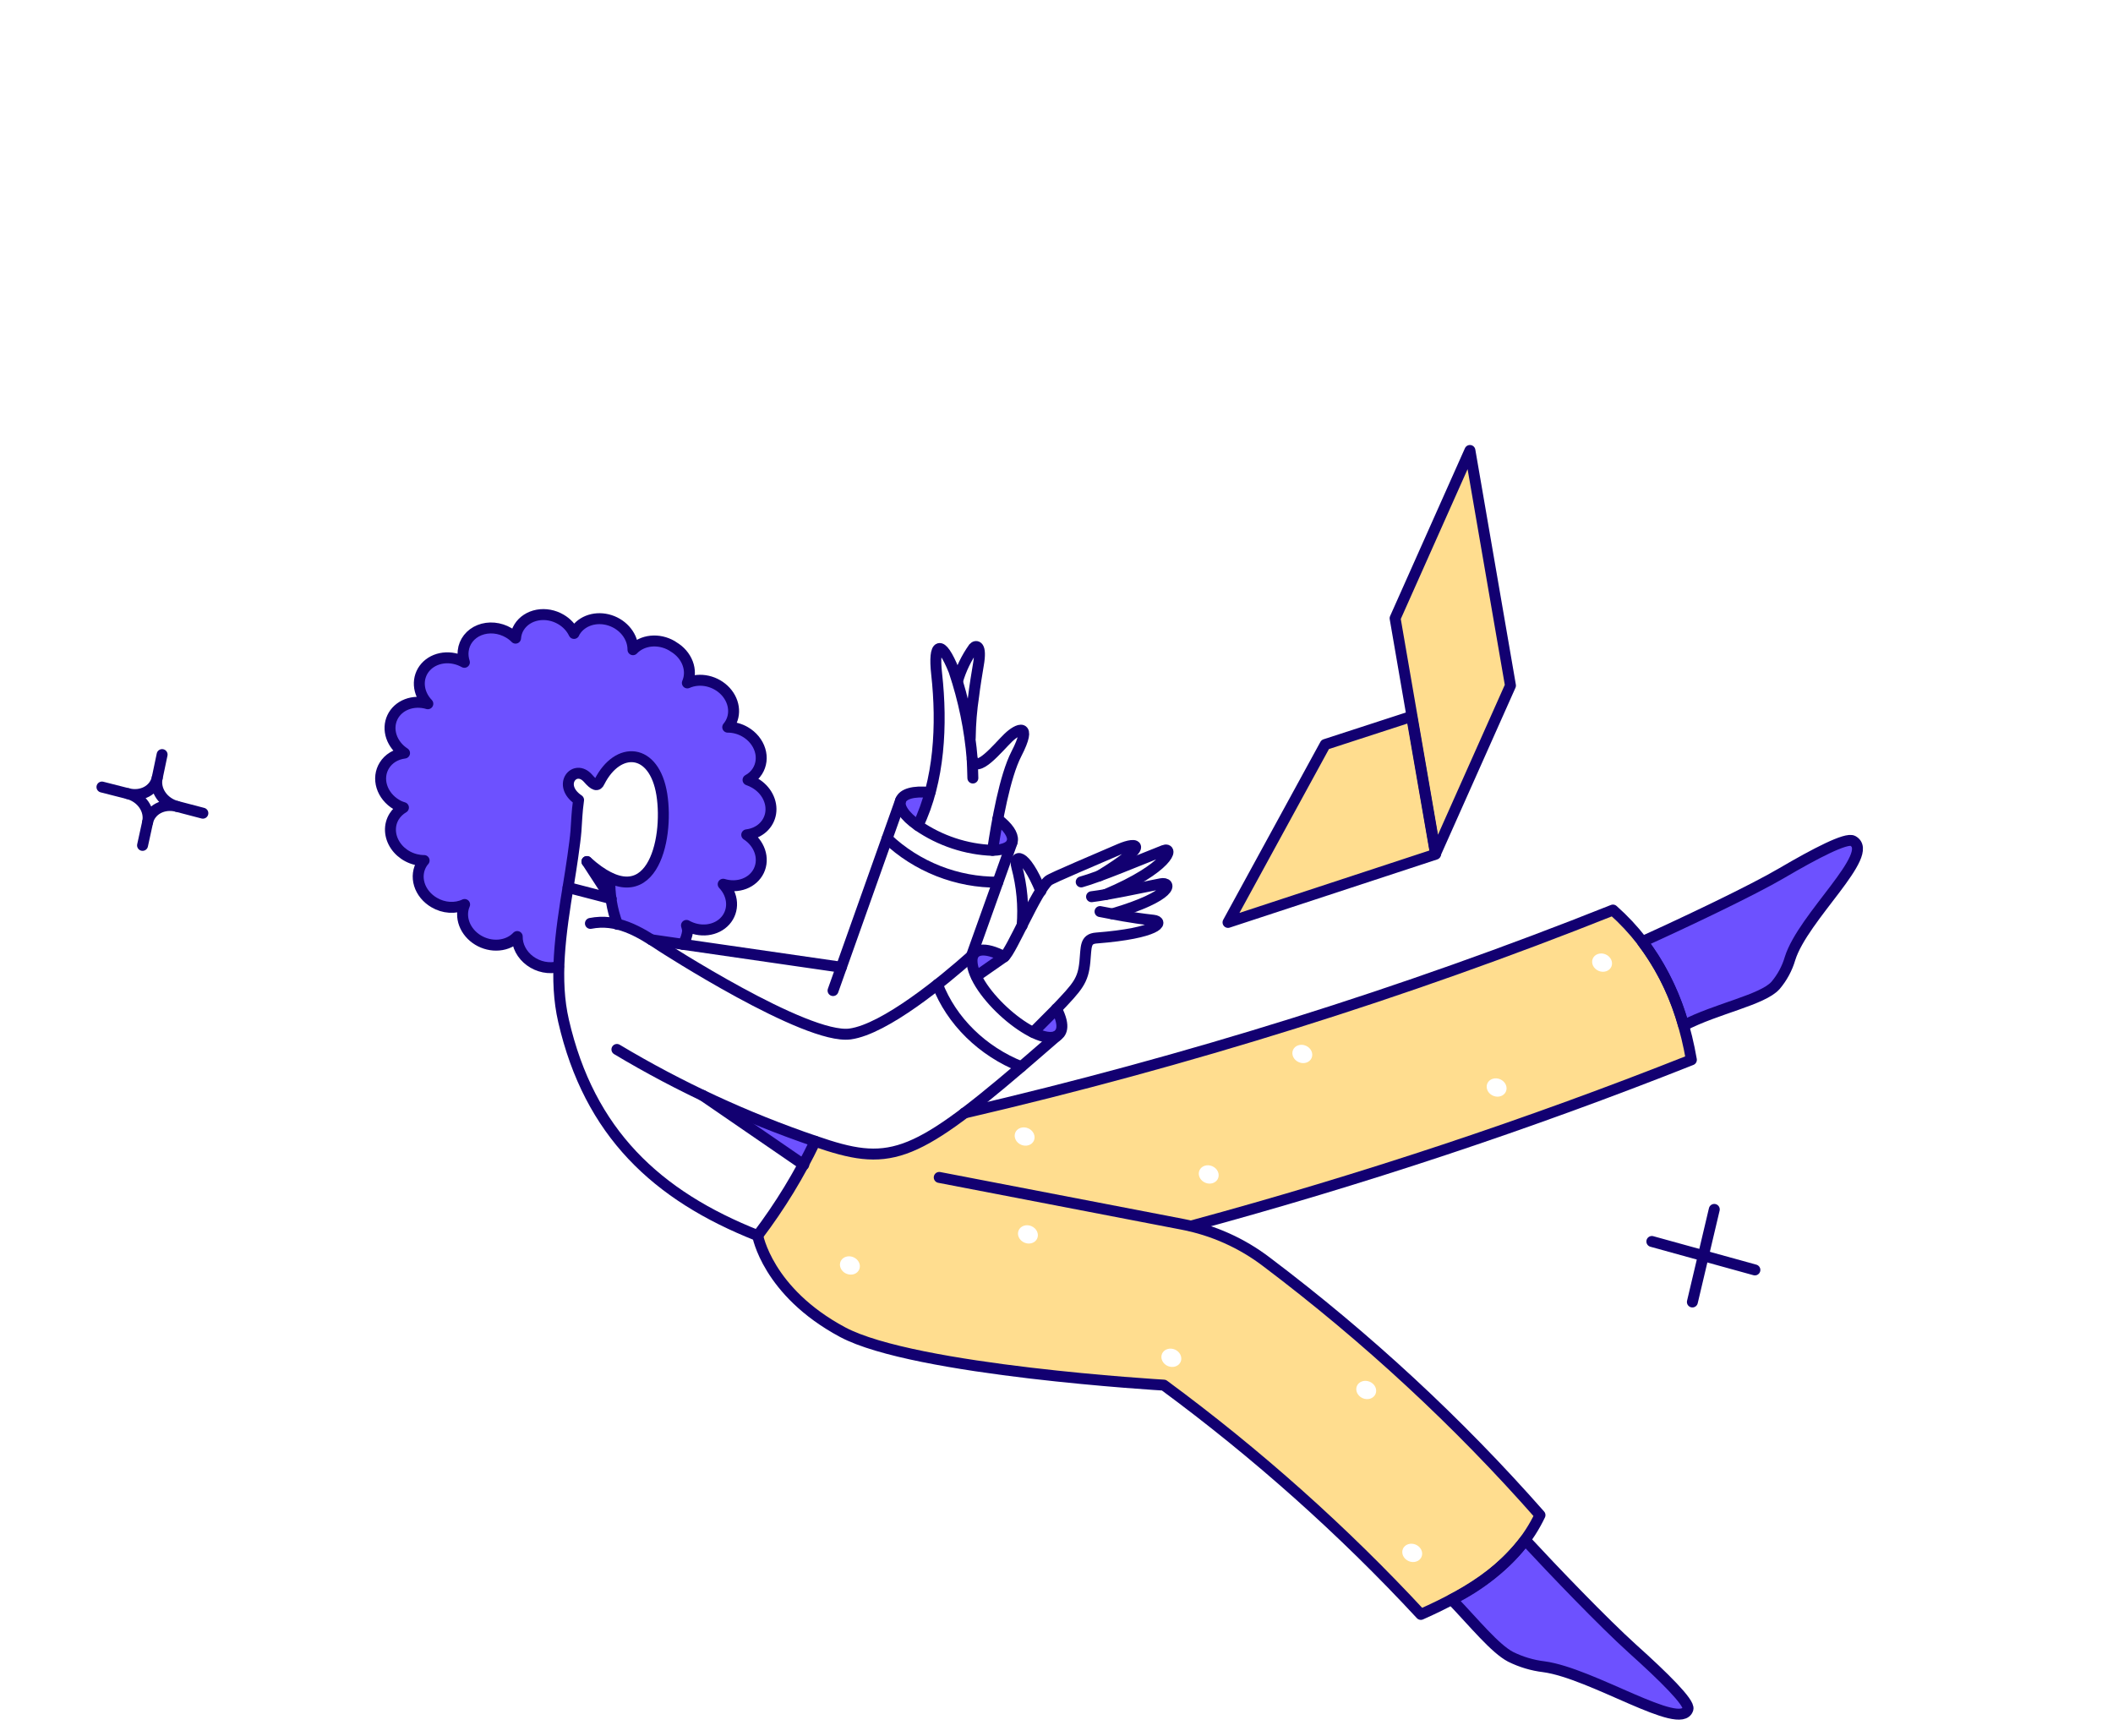
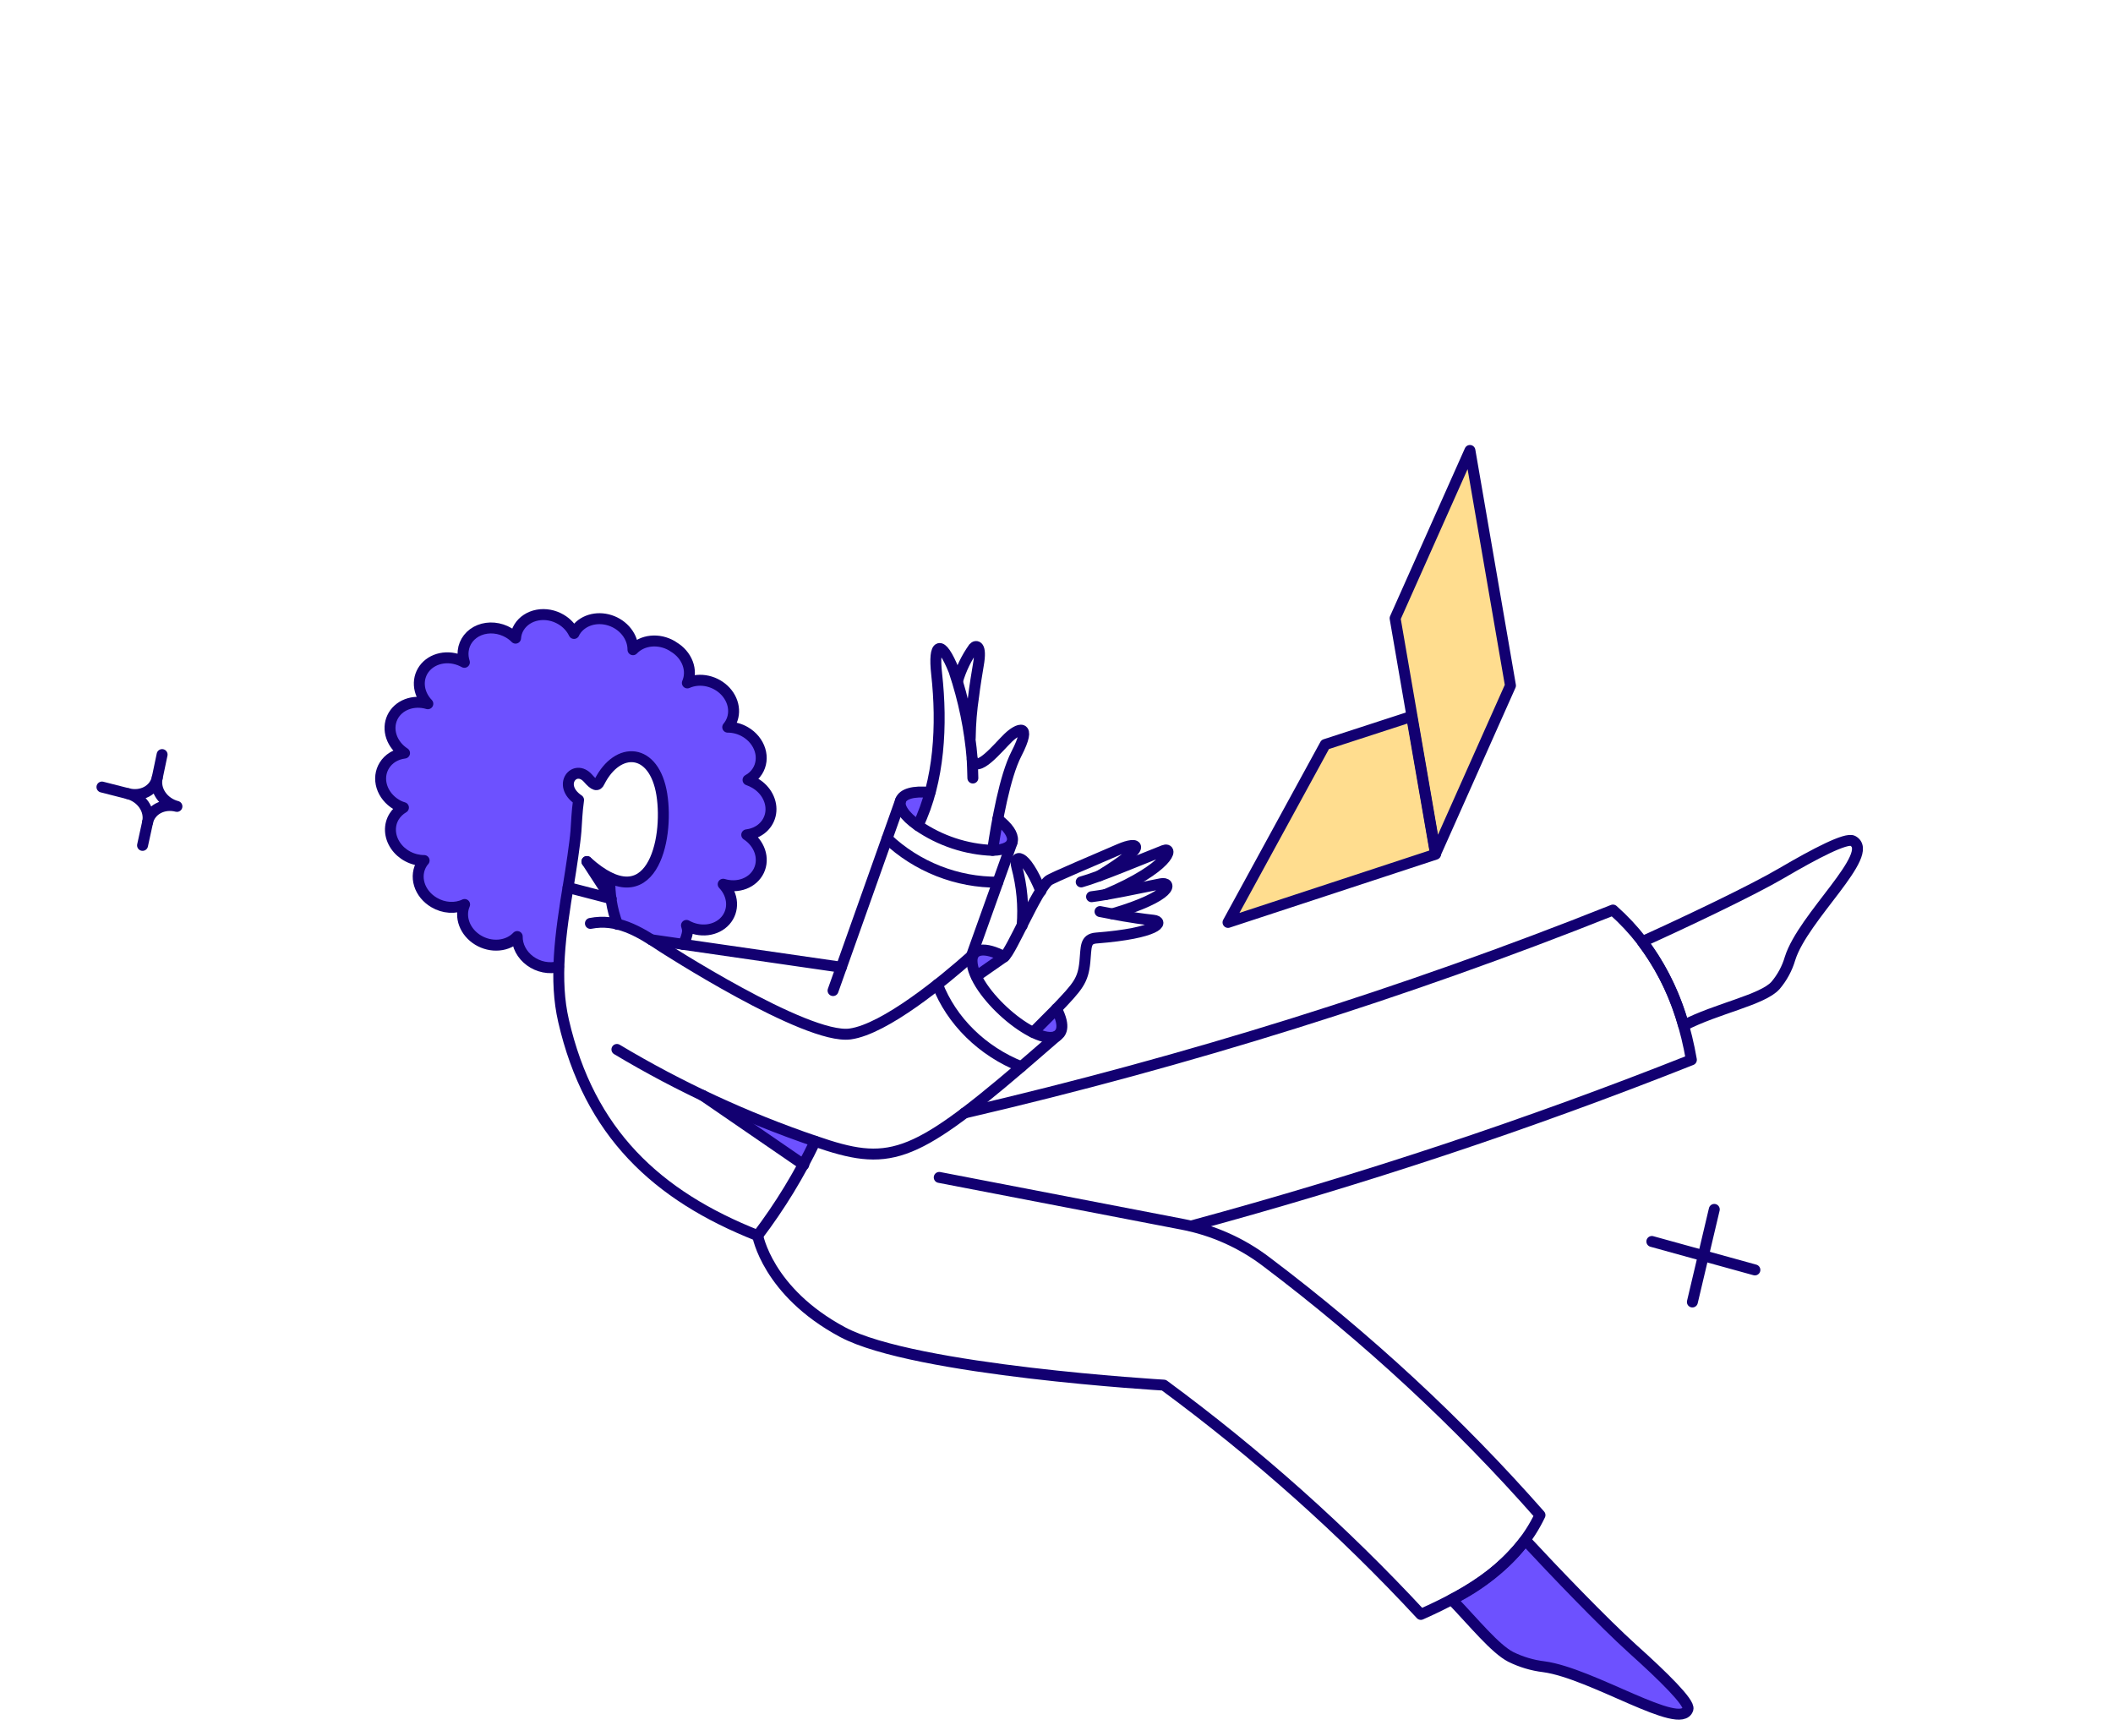
<svg xmlns="http://www.w3.org/2000/svg" fill="none" height="249" viewBox="0 0 303 249" width="303">
  <path d="m210.78 64.597-10.728 24.065 5.814 33.711 10.728-24.066z" fill="#ffdd8f" />
  <path d="m202.418 102.731-12.394 4.031-13.936 25.512 29.759-9.778-3.429-19.766z" fill="#ffdd8f" />
-   <path clip-rule="evenodd" d="m170.849 175.804c24.494-6.637 48.43-14.59 71.695-23.82-1.515-8.774-5.102-16.035-11.248-21.479-29.932 11.936-61.018 21.664-92.987 29.101-7.229 5.572-11.69 7.786-21.395 4.016-2.28 4.766-5.043 9.294-8.254 13.53 0 0 1.351 8.093 12.163 13.879 10.311 5.518 46.069 7.599 46.069 7.599 13.376 9.858 25.726 20.876 36.852 32.879 7.31-3.25 13.727-7.199 17.085-14.239-11.685-13.281-24.829-25.453-39.19-36.293-3.174-2.455-6.872-4.228-10.79-5.173zm-47.638 6.241c-.066.155-.167.294-.296.409-.129.114-.283.202-.454.258-.172.056-.356.08-.544.069-.187-.01-.374-.055-.549-.13-.265-.114-.493-.294-.657-.518-.164-.225-.255-.483-.263-.743-.008-.259.068-.508.218-.715.151-.207.369-.362.627-.446.258-.085.544-.096.823-.03s.537.205.743.399c.205.195.349.436.411.694.063.257.042.52-.059.753zm24.776-3.789c.346-.113.616-.353.751-.666s.124-.674-.031-1.003c-.154-.329-.44-.6-.794-.753s-.747-.175-1.092-.061c-.346.113-.616.353-.751.666s-.124.674.031 1.003.441.6.794.752c.354.153.747.175 1.092.061zm21.317 17.027c-.067.156-.168.294-.297.409-.129.114-.283.201-.454.257-.171.057-.356.081-.544.071-.187-.01-.374-.055-.549-.13-.175-.076-.336-.181-.472-.311-.136-.129-.245-.279-.322-.443-.077-.163-.119-.335-.125-.507-.006-.173.026-.341.093-.496s.168-.294.297-.408c.129-.115.283-.202.455-.258.171-.057.355-.08.543-.07.187.01.374.054.55.13.175.075.335.181.471.31.137.129.246.28.322.443.077.163.119.336.125.508.005.172-.026.34-.093.495zm27.195 5.283c.171-.056.325-.144.454-.259.129-.114.229-.252.296-.407s.099-.324.093-.496c-.005-.172-.047-.344-.124-.507-.076-.163-.186-.314-.322-.443s-.297-.234-.472-.31c-.175-.075-.362-.119-.549-.13-.187-.01-.372.013-.543.07-.171.056-.325.144-.454.258s-.23.253-.296.408c-.067.155-.099.323-.094.495.006.172.048.345.125.508.076.163.186.313.322.442s.296.234.472.31c.175.075.361.12.549.13.187.011.372-.013.543-.069zm7.345 22.693c-.066.156-.167.294-.296.409-.129.114-.283.201-.455.257-.171.057-.355.081-.543.071-.187-.01-.374-.055-.55-.13-.175-.076-.335-.181-.471-.311-.137-.129-.246-.279-.322-.443-.077-.163-.12-.335-.125-.507-.006-.173.026-.341.092-.496.067-.155.168-.294.297-.408.129-.115.284-.202.455-.258.171-.057.356-.08.544-.07.187.01.374.054.549.13.175.075.336.181.472.31s.245.28.322.443.119.336.124.508c.006.172-.026.34-.093.495zm-56.331-59.037c.171-.057.326-.144.455-.259.128-.114.229-.252.296-.407s.099-.324.094-.496c-.006-.172-.048-.345-.124-.508-.077-.163-.187-.313-.323-.442-.136-.13-.296-.235-.472-.311-.175-.075-.361-.119-.549-.13-.187-.01-.372.013-.543.069s-.326.144-.454.258c-.129.115-.23.253-.297.408-.066.155-.098.324-.093.496.006.172.048.344.124.507.077.163.187.314.323.443s.296.234.472.31c.175.075.361.119.549.13.187.01.372-.013.543-.07zm27.15 4.768c-.1.234-.277.429-.507.56s-.504.193-.787.177c-.282-.016-.561-.108-.8-.266-.239-.157-.428-.373-.543-.619-.155-.329-.166-.689-.031-1.002s.405-.553.75-.667c.346-.113.739-.091 1.092.061.354.153.64.423.795.752.076.163.119.336.124.508s-.026.341-.093.496zm12.67-16.61c.345-.113.615-.353.75-.666s.124-.674-.031-1.003c-.154-.329-.44-.6-.794-.752-.354-.153-.746-.175-1.092-.061s-.615.353-.75.666-.124.674.031 1.003c.154.329.44.6.794.752.353.153.746.175 1.092.061zm28.614 4.143c-.1.234-.277.429-.507.561-.23.131-.504.193-.787.177-.282-.016-.561-.108-.8-.266-.239-.157-.428-.373-.543-.619-.077-.163-.119-.335-.124-.507-.006-.172.026-.341.093-.496.066-.155.167-.293.296-.408.129-.114.283-.202.454-.258s.356-.08.543-.069c.187.01.374.055.549.13.175.076.336.181.472.31s.246.279.322.442c.077.163.119.336.125.508.005.172-.026.34-.093.495zm14.371-17.241c.172-.056.326-.144.455-.258.128-.115.229-.253.296-.408s.098-.324.093-.496-.047-.344-.124-.507-.186-.313-.323-.442c-.136-.13-.296-.235-.471-.31-.175-.076-.362-.12-.549-.131-.188-.01-.372.014-.543.07s-.326.144-.455.258c-.128.114-.229.253-.296.408s-.098.323-.093.495.048.345.124.508c.077.163.186.313.323.442.136.129.296.235.471.31.175.076.362.12.549.13.188.011.372-.013.543-.069z" fill="#ffdd8f" fill-rule="evenodd" />
  <path d="m144.02 137.205c-.421.304-2.193 1.512-4.002 2.787-1.723-3.569.253-4.803 4.002-2.787z" fill="#6d51ff" />
  <path d="m151.505 144.658-3.358 3.381c1.402.69 3.339 1.202 3.953-.012.15-.549.175-1.131.073-1.71-.103-.579-.33-1.143-.668-1.659z" fill="#6d51ff" />
  <path d="m143.072 117.452c-.34 1.911-.604 3.569-.742 4.481 1.437-.038 2.485-.386 2.775-1.118.39-.948-.396-2.142-2.035-3.363z" fill="#6d51ff" />
  <path d="m131.636 118.378c-4.007-2.841-3.136-5.238 1.722-4.744-.451 1.625-1.028 3.212-1.722 4.744z" fill="#6d51ff" />
  <path d="m242.045 245.068c.265-.914-3.47-4.61-7.941-8.623-4.185-3.776-11.293-11.185-15.393-15.608-2.746 3.556-6.335 6.468-10.53 8.545 3.249 3.401 6.2 7.045 8.442 8.211 1.497.74 3.109 1.222 4.749 1.419 6.902.92 19.686 9.317 20.673 6.056z" fill="#6d51ff" />
-   <path d="m265.699 120.587c-.939-.519-5.356 1.778-10.19 4.609-4.237 2.488-13.699 6.982-20 9.839 2.762 3.695 4.772 7.781 5.92 12.038 4.671-2.444 11.303-3.672 13.169-5.753.966-1.138 1.674-2.452 2.089-3.872 1.856-5.942 12.384-15.008 9.012-16.861z" fill="#6d51ff" />
+   <path d="m265.699 120.587z" fill="#6d51ff" />
  <path d="m107.068 119.706c.966-.119 1.832-.537 2.459-1.187.628-.651.98-1.495 1.003-2.4.022-.905-.288-1.817-.881-2.592s-1.434-1.367-2.389-1.682c.796-.444 1.386-1.132 1.679-1.955.293-.824.272-1.739-.059-2.601-.332-.863-.955-1.626-1.773-2.171-.819-.545-1.787-.841-2.754-.843 2.893-2.994-1.485-8.238-5.786-6.352.358-.894.352-1.905-.018-2.855-.37-.95-1.08-1.78-2.007-2.346-.927-.566-2.012-.832-3.067-.751s-2.012.502-2.707 1.191c.004-4.466-6.797-6.183-8.457-2.331-.406-.845-1.094-1.567-1.956-2.053s-1.852-.708-2.812-.632c-.96.076-1.837.447-2.493 1.054-.656.607-1.055 1.415-1.133 2.299-.699-.696-1.611-1.177-2.591-1.365-.98-.189-1.972-.074-2.816.325-.845.399-1.494 1.06-1.844 1.877-.35.817-.381 1.743-.087 2.631-.926-.515-1.992-.726-3.009-.597-1.017.129-1.919.59-2.547 1.302s-.941 1.628-.883 2.586c.058.959.482 1.898 1.198 2.651-1.015-.298-2.081-.265-3.008.095s-1.655 1.023-2.056 1.872c-.401.848-.447 1.827-.132 2.762.315.936.973 1.767 1.855 2.347-4.614.556-4.402 6.687-.144 7.825-.792.452-1.377 1.146-1.664 1.974s-.26 1.744.077 2.608c.337.863.964 1.626 1.786 2.17.822.544 1.792.839 2.761.84-2.917 3.022 1.645 8.269 5.808 6.304-.368.867-.376 1.854-.022 2.785.353.93 1.045 1.744 1.951 2.296.906.553 1.969.807 2.998.718 1.029-.089 1.957-.515 2.619-1.203-.013.654.149 1.315.471 1.926s.796 1.153 1.38 1.579c.584.426 1.259.723 1.968.866.709.143 1.43.126 2.1-.048.207-4.116.682-8.196 1.423-12.217 1.667-10.784.75-6.974 1.383-11.748-3.151-2.13-.541-5.263 1.367-3.097.908 1.048 1.345 1.151 1.625.5 2.633-5.209 7.87-4.923 8.945 1.799.838 5.247-.639 13.469-5.862 12.475-.549-.091-1.087-.256-1.598-.489-.48 1.115.801 5.814 1.081 6.632 1.739.468 3.395 1.23 4.877 2.246l4.524.664c.317-.367.528-.805.614-1.28.086-.475.046-.972-.118-1.45.922.52 1.987.738 3.004.615 1.017-.124 1.922-.58 2.553-1.288.631-.707.948-1.621.895-2.579-.054-.957-.474-1.897-1.187-2.651 1.013.305 2.079.279 3.01-.072s1.668-1.005 2.081-1.847c.413-.843.475-1.819.176-2.757-.3-.939-.942-1.779-1.813-2.373z" fill="#6d51ff" />
  <path d="m87.468 125.916c-1.183-.606-2.269-1.373-3.218-2.273l3.356 5.104c-.25-.942-.296-1.905-.136-2.83z" fill="#6d51ff" />
  <path d="m116.896 163.663c-5.493-1.907-10.889-4.099-16.159-6.565l14.538 9.952c.606-1.096 1.147-2.228 1.621-3.387z" fill="#6d51ff" />
  <g stroke="#120071" stroke-linejoin="round" stroke-width="1.569">
    <path d="m139.294 137.11 5.827-16.291" stroke-linecap="round" />
    <path d="m119.458 142.05 9.683-27.259" stroke-linecap="round" />
    <path d="m87.62 128.867-3.456-5.319" stroke-linecap="round" />
    <path d="m84.164 123.548c9.195 8.336 11.797-3.028 10.739-9.63-1.078-6.721-6.312-7.007-8.945-1.798-.281.651-.715.543-1.625-.5-1.897-2.172-4.518.967-1.367 3.096-.254 1.863-.261 2.944-.376 4.468-.125 1.659-.738 5.655-1.007 7.281-1.279 7.659-2.124 14.06-.771 19.928 3.695 16.057 13.349 25.07 27.835 30.797 3.211-4.236 5.973-8.764 8.254-13.53 10.453 3.62 13.796 2.764 29.531-10.674 1.58-1.35 3.247-2.801 5.096-4.405" stroke-linecap="round" />
    <path d="m88.546 132.554c-.805-2.166-1.172-4.416-1.081-6.633" stroke-linecap="round" />
    <path d="m139.287 137.103c-3.885 3.469-12.377 10.481-17.377 11.17-6.297.868-27.064-12.581-27.064-12.581-3.358-2.247-6.444-4.006-10.182-3.274" stroke-linecap="round" />
    <path d="m93.406 134.763 27.235 3.939" stroke-linecap="round" />
    <path d="m155.042 126.469c2.598-.709 8.521-3.207 11.824-4.505 1.52-.598.808 2.463-8.344 6.32" stroke-linecap="round" />
    <path d="m156.526 128.59c2.767-.35 6.502-1.189 9.941-1.859 1.612-.314 1.873 1.722-6.96 4.316" stroke-linecap="round" />
    <path d="m151.496 144.657c1.385 2.703.609 3.549.022 3.92-3.006 1.493-12.062-6.303-12.134-10.76-.03-1.803 1.798-2.138 4.629-.618" stroke-linecap="round" />
    <path d="m148.142 148.041 3.363-3.38c3.067-3.221 3.799-4.02 4.065-6.735.211-2.138-.002-3.283 1.632-3.411 8.873-.696 9.807-2.371 8.204-2.551-3.419-.381-5.453-.835-7.665-1.246" stroke-linecap="round" />
    <path d="m146.571 132.732c.234-2.798-.027-5.653-.775-8.455-.461-1.628 1.028-2.386 3.467 3.494" stroke-linecap="round" />
    <path d="m133.356 113.64c-4.84-.508-5.777 1.909-1.722 4.745 3.163 2.177 6.914 3.425 10.703 3.56 3.662-.095 3.684-2.238.742-4.481" stroke-linecap="round" />
    <path d="m139.506 111.57c-.033-1.043-.048-1.906-.094-2.698-.339-4.259-1.216-8.511-2.612-12.67-1.878-4.658-2.982-4.005-2.486.443.811 7.267.402 15.353-2.681 21.733" stroke-linecap="round" />
    <path d="m137.318 97.625c.499-1.691 1.272-3.283 2.296-4.726.323-.375 1.203-.48.671 2.49-.115.636-.556 3.39-.66 4.378-.305 1.982-.47 3.992-.495 6.016" stroke-linecap="round" />
    <path d="m139.411 108.874c.628 2.214 3.663-1.625 5.173-3.085 1.372-1.327 3.52-2.253 1.16 2.328-1.66 3.228-2.803 9.756-3.408 13.82" stroke-linecap="round" />
    <path d="m134.685 168.843 34.856 6.717c4.387.837 8.56 2.705 12.1 5.416 14.362 10.84 27.506 23.012 39.19 36.293-3.357 7.04-9.774 10.989-17.084 14.239-11.126-12.003-23.476-23.021-36.852-32.879 0 0-35.758-2.081-46.069-7.599-10.812-5.786-12.189-13.913-12.189-13.913" stroke-linecap="round" />
    <path d="m170.845 175.802c24.494-6.637 48.431-14.59 71.695-23.82-1.514-8.774-5.101-16.035-11.248-21.479-29.932 11.936-61.018 21.664-92.987 29.101" stroke-linecap="round" />
    <path d="m242.049 245.069c.265-.915-3.47-4.611-7.941-8.624-4.185-3.776-11.293-11.184-15.393-15.608-2.746 3.556-6.335 6.469-10.53 8.546 3.249 3.401 6.2 7.044 8.442 8.211 1.497.74 3.109 1.221 4.749 1.418 6.902.921 19.686 9.317 20.673 6.057z" stroke-linecap="round" />
    <path d="m265.699 120.587c-.939-.519-5.356 1.778-10.19 4.609-4.237 2.489-13.699 6.983-20 9.839 2.762 3.695 4.772 7.782 5.92 12.039 4.671-2.445 11.303-3.672 13.169-5.754.966-1.137 1.674-2.452 2.089-3.872 1.856-5.942 12.384-15.007 9.012-16.861z" stroke-linecap="round" />
    <path d="m97.935 135.429c.36-.591.589-1.247.674-1.938-.025-.265-.082-.53-.17-.788.922.524 1.988.745 3.009.624 1.02-.122 1.927-.578 2.56-1.287.633-.71.949-1.627.893-2.586-.056-.96-.48-1.901-1.198-2.655 1.02.312 2.096.288 3.034-.069.938-.356 1.677-1.021 2.084-1.874.407-.854.455-1.841.136-2.784s-.984-1.78-1.876-2.36c.88-.105 1.68-.457 2.294-1.011.613-.554 1.011-1.283 1.139-2.089s-.019-1.651-.422-2.422c-.402-.771-1.042-1.431-1.832-1.891-.314-.186-.647-.339-.993-.457.561-.302 1.022-.731 1.346-1.249.279-.442.456-.939.519-1.462.064-.522.013-1.06-.149-1.583s-.432-1.021-.795-1.465c-.362-.443-.81-.825-1.318-1.122-.767-.451-1.643-.689-2.515-.684.595-.701.891-1.592.837-2.523-.053-.93-.453-1.844-1.131-2.588-.679-.744-1.595-1.273-2.596-1.498-1-.225-2.024-.132-2.9.262.385-.88.398-1.888.035-2.837-.362-.949-1.075-1.776-2.007-2.328l-.252-.166c-.912-.53-1.971-.764-2.99-.66-1.019.104-1.934.539-2.584 1.229.007-.899-.314-1.802-.911-2.564-.598-.763-1.438-1.343-2.388-1.648s-1.956-.318-2.859-.037c-.903.281-1.65.841-2.125 1.59-.071.102-.129.211-.173.326-.388-.822-1.048-1.529-1.877-2.013-.507-.298-1.065-.507-1.641-.613-.576-.106-1.159-.108-1.716-.005-.557.103-1.076.308-1.528.603-.452.296-.828.676-1.105 1.119-.299.476-.473 1.018-.513 1.584-.291-.298-.625-.558-.992-.77-.639-.375-1.356-.606-2.086-.673-.73-.066-1.451.035-2.097.293-.646.259-1.198.667-1.606 1.188-.408.522-.659 1.14-.73 1.8-.062.537-.001 1.091.172 1.628-.926-.521-1.996-.738-3.017-.612-1.021.126-1.928.588-2.558 1.302-.63.714-.942 1.634-.881 2.596.061.962.491 1.903 1.215 2.655-1.017-.305-2.087-.276-3.019.082s-1.664 1.023-2.066 1.874c-.402.852-.447 1.834-.127 2.772.32.938.983 1.771 1.872 2.348-.61.073-1.185.268-1.683.572-.499.304-.911.71-1.207 1.189-.558.892-.69 1.983-.366 3.035s1.076 1.981 2.094 2.584c.312.191.651.336 1.003.433-.543.318-.993.748-1.318 1.26-.386.613-.573 1.327-.542 2.064.032.737.281 1.47.721 2.121.44.651 1.055 1.195 1.778 1.573s1.527.577 2.326.575c-.111.12-.21.249-.296.387-.283.441-.462.938-.527 1.461-.066.523-.016 1.062.145 1.586s.432 1.022.796 1.466c.364.445.814.826 1.323 1.122.67.397 1.427.633 2.195.683.767.049 1.517-.089 2.172-.401-.375.867-.389 1.857-.037 2.792s1.044 1.753 1.954 2.307c.91.554 1.977.808 3.009.716 1.032-.093 1.961-.525 2.62-1.22-.013.654.149 1.315.471 1.926.323.611.796 1.153 1.38 1.579.584.427 1.259.724 1.968.867.709.142 1.43.126 2.1-.048" stroke-linecap="round" />
    <path d="m81.463 127.271 6.158 1.597" stroke-linecap="round" />
    <path d="m134.43 141.187c.999 2.586 2.595 4.985 4.672 7.023 2.076 2.037 4.582 3.663 7.333 4.757" stroke-linecap="round" />
    <path d="m127.217 120.246c2.101 1.994 4.606 3.585 7.344 4.665 2.739 1.079 5.646 1.622 8.525 1.591" stroke-linecap="round" />
    <path d="m245.824 173.43-3.139 13.277" stroke-linecap="round" />
    <path d="m251.647 182.11-14.775-4.082" stroke-linecap="round" />
    <path d="m115.257 167.037-14.507-9.963" stroke-linecap="round" />
    <path d="m116.891 163.66c-9.913-3.375-19.456-7.795-28.426-13.168" stroke-linecap="round" />
    <path d="m23.246 108.208-.703 3.354" stroke-linecap="round" />
    <path d="m18.345 113.81-3.725-.948" stroke-linecap="round" />
-     <path d="m29.091 116.613-3.715-.972" stroke-linecap="round" />
    <path d="m20.441 121.229.731-3.343" stroke-linecap="round" />
    <path d="m25.371 115.639c-.462-.119-.902-.319-1.295-.589s-.731-.603-.994-.982-.447-.796-.54-1.226-.094-.866-.003-1.281c-.089.416-.268.804-.527 1.143s-.594.621-.984.83c-.39.209-.829.341-1.29.389-.461.047-.937.009-1.398-.112.462.119.902.319 1.295.589.393.269.73.603.994.982.263.379.447.796.539 1.226.093.43.094.866.003 1.281.089-.416.268-.805.527-1.143.259-.339.594-.621.984-.83.39-.209.829-.341 1.29-.389s.937-.01 1.398.112z" stroke-linecap="round" />
    <path d="m140.016 139.993c1.81-1.278 3.973-2.774 3.973-2.774 1.066-.826 4.632-9.494 6.364-10.943.451-.377 7.039-3.132 10.175-4.501 2.667-1.162 4.448-.655-2.874 3.819" stroke-linecap="round" />
    <path d="m210.784 64.598-10.728 24.065 5.814 33.711 10.728-24.066z" />
    <path d="m202.426 102.732-12.394 4.031-13.936 25.512 29.759-9.778-3.429-19.766z" />
  </g>
</svg>